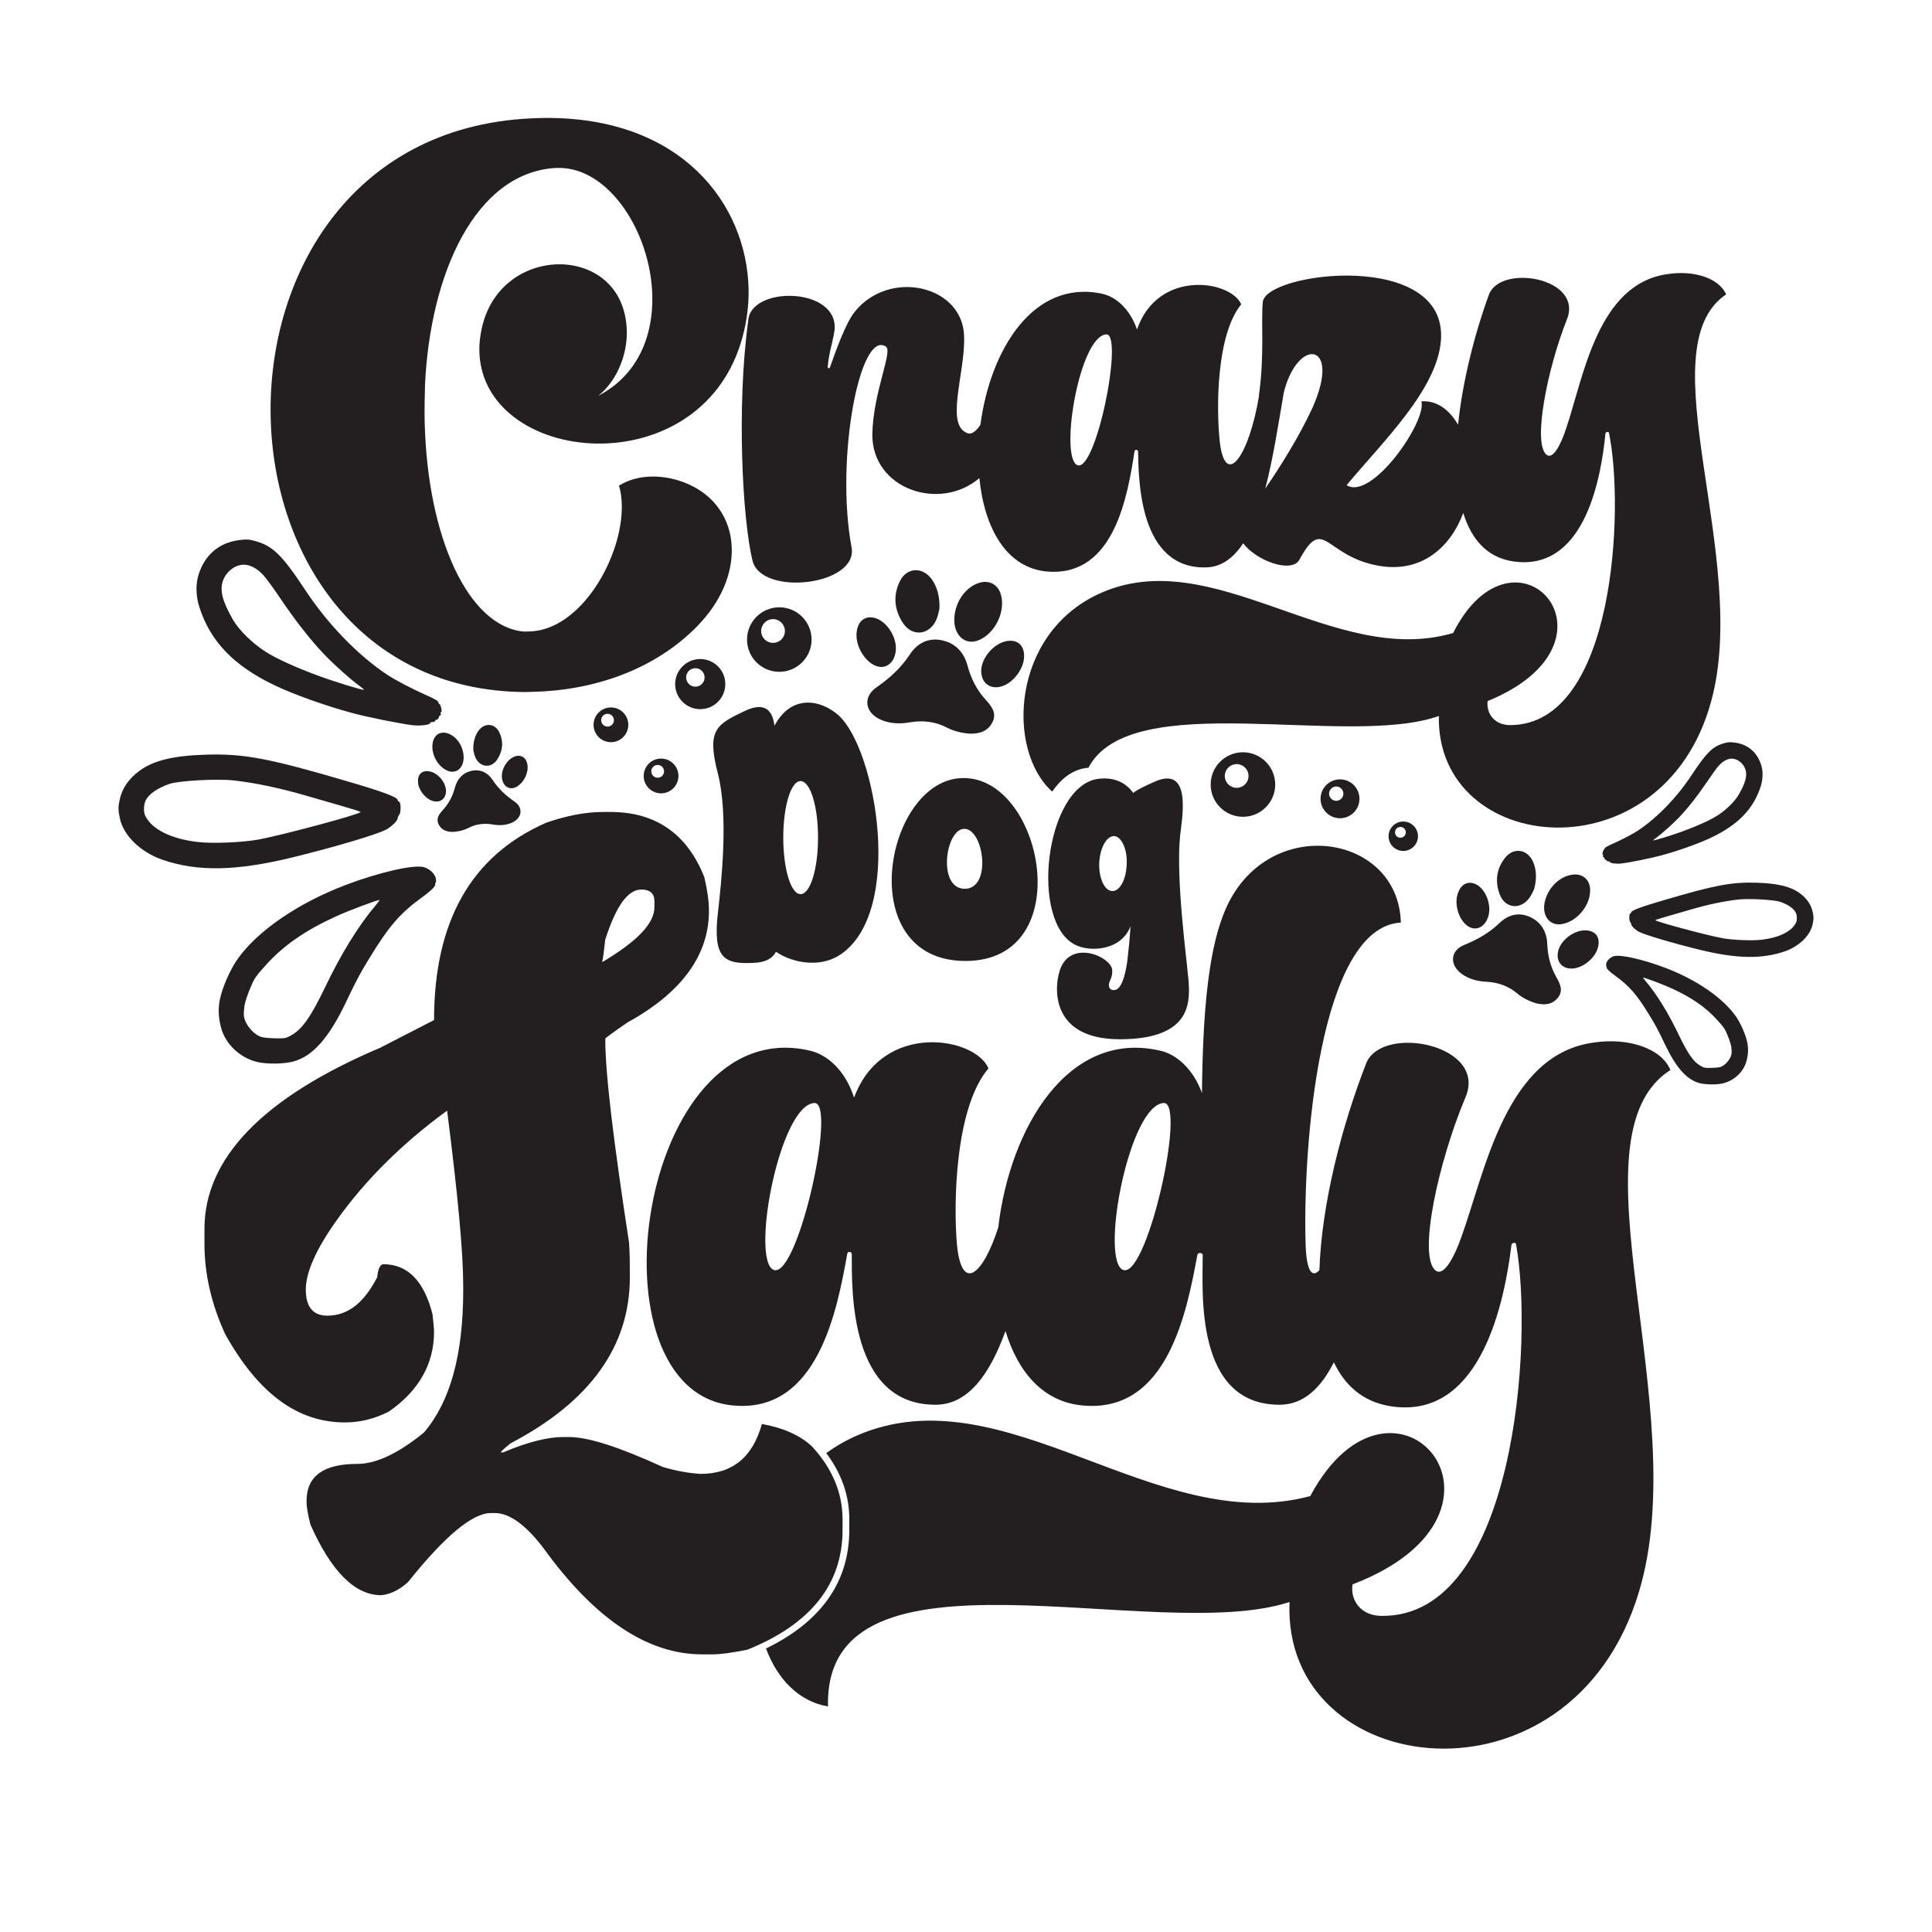
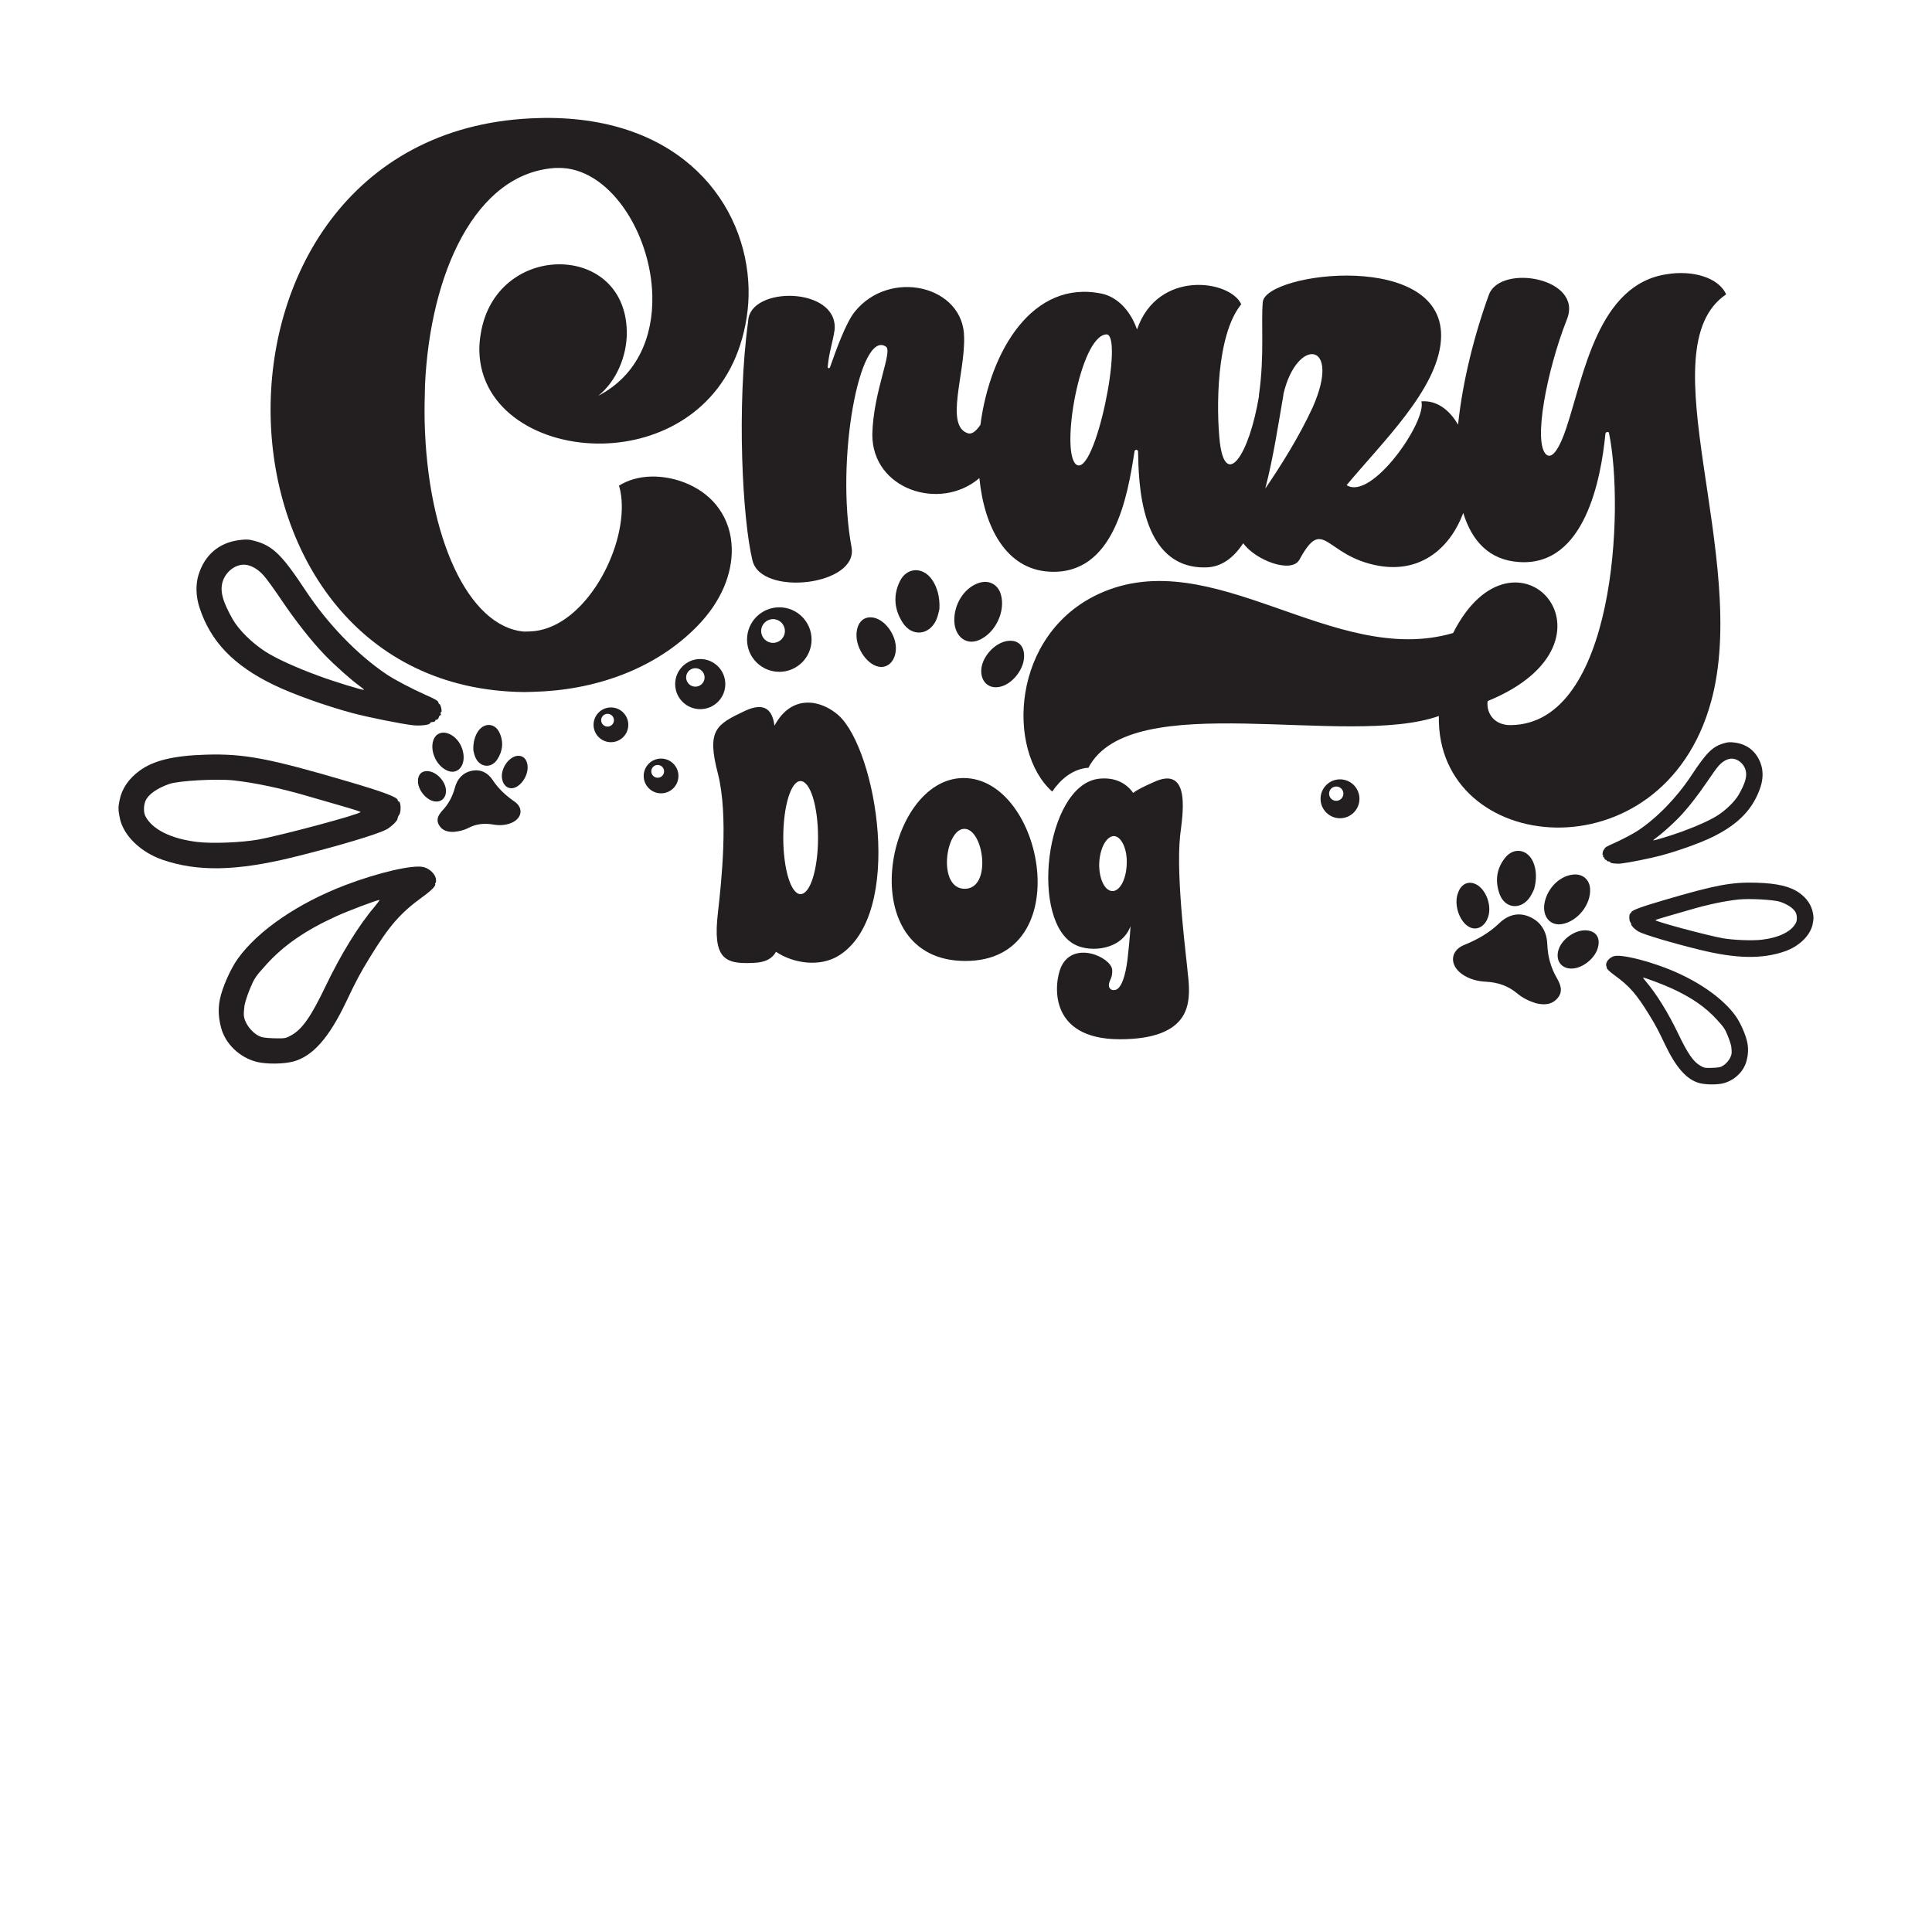
<svg xmlns="http://www.w3.org/2000/svg" version="1.1" id="Layer_1" x="0px" y="0px" viewBox="0 0 864 864" style="enable-background:new 0 0 864 864;" xml:space="preserve">
  <style type="text/css">
	.st0{fill:#231F20;}
</style>
  <g>
    <g>
-       <path class="st0" d="M433.58,328.09c-3.89-0.33-7.14-1.18-10.16-2.73c-5.3-2.73-10.8-3.32-16.65-2.31    c-4.33,0.75-8.75,0.62-12.89-1.19c-7.06-3.1-8.15-10.13-1.93-14.46c5.87-4.08,10.94-8.65,14.92-14.71    c3.19-4.86,8.08-7.65,14.3-6.37c6.25,1.3,9.96,5.56,11.53,11.41c1.56,5.84,4.18,10.94,8.24,15.37c2.58,2.81,4.92,5.89,2.88,9.92    C441.62,327.37,437.51,328.18,433.58,328.09z" />
      <path class="st0" d="M426.78,276.39c0.39-7.38,5.12-13.99,11.33-15.81c4.29-1.26,8.14,0.84,9.44,5.13    c2.3,7.6-2.43,17.49-9.83,20.57C431.62,288.82,426.38,284.09,426.78,276.39z" />
      <path class="st0" d="M420.11,272.33c-0.24,0.88-0.55,2.9-1.33,4.71c-3.04,7.02-10.82,7.93-15.01,1.54    c-3.8-5.8-4.49-12.23-1.35-18.64c3.03-6.18,10-6.62,14.16-1.03C419.02,262.19,420.41,266.97,420.11,272.33z" />
      <path class="st0" d="M457.93,294.46c-0.47,5.17-4.96,10.87-9.8,12.42c-5.13,1.65-9.2-1.23-9.32-6.6    c-0.13-6.08,5.9-12.97,11.96-13.67C455.59,286.06,458.41,289.15,457.93,294.46z" />
      <path class="st0" d="M383.04,283.36c0.29-4.71,2.79-7.47,6.59-7.28c5.81,0.29,11.55,8.01,10.98,14.77    c-0.37,4.48-3.12,7.53-6.69,7.41C388.38,298.07,382.62,290.19,383.04,283.36z" />
    </g>
    <path class="st0" d="M196.18,368.71c-1.33-2.63,0.2-4.65,1.89-6.49c2.66-2.9,4.37-6.23,5.39-10.05c1.03-3.83,3.46-6.62,7.54-7.47   c4.07-0.84,7.26,0.98,9.35,4.16c2.6,3.96,5.92,6.95,9.76,9.62c4.07,2.83,3.36,7.43-1.26,9.46c-2.71,1.19-5.6,1.27-8.43,0.78   c-3.83-0.66-7.43-0.28-10.9,1.51c-1.97,1.02-4.1,1.57-6.65,1.79C200.31,372.08,197.62,371.55,196.18,368.71z M207.33,338.2   c-0.25-4.83-3.35-9.15-7.42-10.34c-2.81-0.82-5.33,0.55-6.18,3.36c-1.5,4.97,1.59,11.44,6.43,13.46   C204.17,346.33,207.59,343.24,207.33,338.2z M211.69,335.55c0.16,0.57,0.36,1.9,0.87,3.08c1.99,4.59,7.08,5.19,9.82,1.01   c2.48-3.79,2.94-8,0.88-12.2c-1.98-4.05-6.55-4.33-9.27-0.67C212.41,328.91,211.5,332.04,211.69,335.55z M186.95,350.02   c0.31,3.38,3.25,7.11,6.41,8.13c3.36,1.08,6.02-0.81,6.09-4.32c0.08-3.98-3.86-8.49-7.82-8.94   C188.48,344.53,186.64,346.55,186.95,350.02z M235.95,342.76c-0.19-3.08-1.83-4.89-4.31-4.76c-3.8,0.19-7.55,5.24-7.19,9.66   c0.24,2.93,2.04,4.93,4.38,4.85C232.46,352.39,236.22,347.23,235.95,342.76z" />
    <path class="st0" d="M686.79,448.63c-3.3-1.04-5.95-2.42-8.26-4.35c-4.06-3.4-8.7-4.98-13.97-5.25c-3.9-0.2-7.7-1.17-10.93-3.55   c-5.51-4.06-5.07-10.37,1.16-12.89c5.88-2.39,11.16-5.35,15.79-9.81c3.71-3.58,8.49-5.05,13.62-2.71   c5.15,2.34,7.54,6.76,7.75,12.14c0.21,5.36,1.48,10.28,4.13,14.91c1.68,2.94,3.11,6.06,0.56,9.15   C693.89,449.58,690.18,449.47,686.79,448.63z M698.55,413.25c7.01-1.21,13.04-8.85,12.54-15.88c-0.28-3.97-3.21-6.54-7.17-6.29   c-5.73,0.36-11.13,5.16-12.9,11.47C689.16,409.13,692.77,414.25,698.55,413.25z M685.61,385.42c-2.51-5.66-8.63-6.64-12.46-1.88   c-3.98,4.93-4.63,10.64-2.48,16.4c2.37,6.35,9.29,7.09,13.29,1.6c1.03-1.42,1.7-3.11,2.07-3.82   C687.35,393.14,687.08,388.73,685.61,385.42z M709.78,416.09c-5.38-0.58-11.95,4.2-13.02,9.49c-0.95,4.67,2.01,7.95,6.77,7.53   c4.49-0.4,9.5-4.45,10.91-8.84C715.9,419.77,714.06,416.55,709.78,416.09z M658.3,415.05c3.06,0.8,6.04-1.3,7.24-5.11   c1.81-5.74-1.65-13.55-6.62-14.93c-3.25-0.91-5.96,0.99-7.13,5.01C650.08,405.85,653.53,413.8,658.3,415.05z" />
    <path class="st0" d="M348.51,271.59c-7.97,0-14.43,6.46-14.43,14.43s6.46,14.42,14.43,14.42c7.97,0,14.43-6.46,14.43-14.42   S356.48,271.59,348.51,271.59z M345.7,287.5c-2.93,0-5.31-2.38-5.31-5.31c0-2.93,2.38-5.31,5.31-5.31c2.93,0,5.31,2.38,5.31,5.31   C351.02,285.12,348.64,287.5,345.7,287.5z M295.63,339.24c-4.29,0-7.77,3.48-7.77,7.77s3.48,7.77,7.77,7.77s7.77-3.48,7.77-7.77   S299.92,339.24,295.63,339.24z M294.12,347.81c-1.58,0-2.86-1.28-2.86-2.86c0-1.58,1.28-2.86,2.86-2.86c1.58,0,2.86,1.28,2.86,2.86   C296.98,346.53,295.7,347.81,294.12,347.81z M273.21,316.37c-4.29,0-7.77,3.48-7.77,7.77s3.48,7.77,7.77,7.77s7.77-3.48,7.77-7.77   S277.5,316.37,273.21,316.37z M271.7,324.94c-1.58,0-2.86-1.28-2.86-2.86c0-1.58,1.28-2.86,2.86-2.86c1.58,0,2.86,1.28,2.86,2.86   C274.56,323.66,273.28,324.94,271.7,324.94z" />
    <path class="st0" d="M313.15,294.72c-6.19,0-11.21,5.02-11.21,11.21s5.02,11.21,11.21,11.21s11.21-5.02,11.21-11.21   S319.35,294.72,313.15,294.72z M310.97,307.08c-2.28,0-4.13-1.85-4.13-4.13c0-2.28,1.85-4.13,4.13-4.13c2.28,0,4.13,1.85,4.13,4.13   C315.1,305.24,313.25,307.08,310.97,307.08z M599.26,348.53c-4.81,0-8.7,3.9-8.7,8.7s3.9,8.7,8.7,8.7c4.81,0,8.7-3.9,8.7-8.7   S604.06,348.53,599.26,348.53z M597.57,358.13c-1.77,0-3.2-1.43-3.2-3.2c0-1.77,1.43-3.2,3.2-3.2c1.77,0,3.2,1.43,3.2,3.2   C600.77,356.7,599.34,358.13,597.57,358.13z" />
-     <path class="st0" d="M555.85,336.42c-7.97,0-14.43,6.46-14.43,14.43c0,7.97,6.46,14.42,14.43,14.42s14.43-6.46,14.43-14.42   C570.27,342.88,563.81,336.42,555.85,336.42z M553.04,352.33c-2.93,0-5.31-2.38-5.31-5.31c0-2.93,2.38-5.31,5.31-5.31   c2.93,0,5.31,2.38,5.31,5.31C558.35,349.95,555.97,352.33,553.04,352.33z M627.55,367.39c-3.63,0-6.58,2.95-6.58,6.58   c0,3.63,2.95,6.58,6.58,6.58c3.63,0,6.58-2.95,6.58-6.58C634.13,370.34,631.18,367.39,627.55,367.39z M626.27,374.65   c-1.34,0-2.42-1.08-2.42-2.42c0-1.34,1.08-2.42,2.42-2.42c1.34,0,2.42,1.08,2.42,2.42C628.69,373.56,627.6,374.65,626.27,374.65z" />
    <path class="st0" d="M346.35,324.54c-0.85-6.49-3.93-10.93-13.15-6.66c-12.98,6.15-17.25,8.54-12.13,28.18   c4.78,18.79,1.54,48.33,0,62c-2.39,20.49,2.73,23.23,15.89,22.54c5.29-0.17,8.37-1.88,10.07-4.95c7.86,5.29,19.81,7,28.35,1.54   c29.21-18.79,16.57-91.89-0.34-107.26C367.19,312.93,354.04,310.19,346.35,324.54z M357.97,399.86c-4.27,0-7.69-11.27-7.69-25.28   s3.42-25.28,7.69-25.28c4.44,0,7.86,11.27,7.86,25.28S362.41,399.86,357.97,399.86z M430.91,347.94   c-35.18,0-50.22,81.81,0.86,81.81C482.32,429.75,466.78,347.94,430.91,347.94z M431.43,397.47c-12.3,0-8.71-26.81-0.17-26.81   C439.96,370.65,443.72,397.47,431.43,397.47z M531.19,435.39c-0.34-5.3-5.47-42.53-3.42-61.83c0.86-7.86,5.47-31.94-11.95-23.74   c-3.76,1.71-6.83,3.07-9.05,4.78c-3.25-4.61-8.54-7.17-15.54-6.32c-23.91,3.07-31.08,64.9-9.9,74.47   c6.66,3.07,20.15,2.22,24.25-8.54c-0.34,5.47-0.86,10.59-1.37,15.03c-0.17,1.2-1.54,12.98-5.64,13.49   c-1.88,0.34-3.07-1.03-2.56-3.07c0.51-1.88,1.54-2.73,1.37-5.98c-0.51-5.64-17.42-13.32-22.88-1.2c-3.08,7-6.15,32.28,26.3,32.28   c29.89,0,30.74-14.69,30.91-21.52c0,0,0-0.17,0-0.34C531.7,440.51,531.53,438.12,531.19,435.39z M497.37,398.49   c-3.41-0.17-5.98-5.64-5.8-12.47c0.34-6.83,3.24-12.13,6.66-12.13c3.24,0.17,5.97,5.81,5.64,12.47   C503.69,393.2,500.79,398.66,497.37,398.49z" />
-     <path class="st0" d="M376.79,684.2v-4.8c0-12.02-4.81-23.01-13.74-32.63c-5.15-4.81-12.71-8.24-22.32-9.96   c-4.12,14.76-13.05,22.32-27.47,22.32c-5.49-0.34-10.99-1.37-16.83-3.09c-19.57-8.92-33.31-13.39-41.89-13.39h-2.75   c-6.53,0-15.45,2.06-26.79,6.87h-1.03c0-0.35,1.38-1.72,4.47-4.12c35.37-18.54,53.23-43.27,53.23-74.18c0-5.49,0-10.64-0.35-15.45   c-6.87-44.99-10.64-75.2-10.64-91.35c0.34-0.34,3.43-2.74,9.96-7.2c24.38-13.39,36.4-30.22,36.4-49.8c0-4.46-0.69-9.27-2.06-15.11   c-7.56-19.23-21.63-29.19-41.9-29.19h-3.43c-7.9,0-16.48,1.72-25.41,4.81c-33.65,14.76-50.13,44.3-50.13,88.25l-24.04,12.36   c-52.54,22.32-78.64,49.45-78.64,81.04v6.87c0,13.05,3.09,26.79,9.27,40.18c14.76,26.44,32.28,39.49,53.57,39.49   c6.18,0,12.71-1.38,19.57-4.81c13.39-9.27,20.26-21.29,20.26-35.72c0-1.71-0.34-4.46-0.69-7.9c-3.78-14.76-10.99-22.32-21.98-22.32   c-1.37,0-2.4,2.06-2.75,5.83c-5.84,11.34-13.05,17.17-22.32,17.17c-6.52,0-9.61-4.11-9.61-11.67c0-7.55,4.46-17.85,13.74-30.9   c12.7-17.85,29.19-34.35,49.45-49.11c4.81,37.44,7.21,63.53,7.21,78.3v2.06c0,28.84-5.84,49.8-17.51,63.53   c-11.33,9.27-21.29,14.08-29.88,14.08c-15.11,0-22.66,5.49-22.66,16.48v0.69c0,2.4,0.69,5.84,1.72,9.96   c9.27,20.94,19.92,31.59,31.59,31.59c4.12-0.34,8.24-2.4,12.02-5.83c16.48-20.61,28.85-30.91,37.09-30.91h1.72   c6.52,0,13.73,5.16,21.63,15.45c23.01,31.94,46.7,47.74,71.08,47.74h4.81c3.43,0,8.58-0.69,15.45-2.07   C362.37,726.45,376.79,708.58,376.79,684.2z M270.68,420.13c4.8-14.77,9.96-22.32,16.14-22.32c3.78,0,5.84,1.71,5.84,5.15v2.74   c0,7.21-7.56,15.11-23.01,24.38h-0.34C269.65,429.07,269.99,425.97,270.68,420.13z M747.01,478.51   c-4.12-9.96-19.23-14.42-33.66-12.36c-39.83,4.81-49.1,57.35-59.75,86.88c-3.78,10.64-8.24,17.85-11.68,15.1   c-7.9-6.52,1.38-48.76,13.39-77.26c10.3-23.7-37.08-32.97-44.3-15.46c-11.04,28.25-20,63.17-20.97,92.62   c-3.2,3.52-5.72,0.67-6.16-11.23c-1.38-43.95,6.18-142.17,42.58-144.23c-1.03-40.86-62.5-49.45-79.67-2.75   c-6.52,17.17-8.93,43.95-9.27,78.98c-4.12-11.33-12.02-17.51-18.54-18.89c-41.35-9.74-67.43,34.71-72.55,79.03   c-6.98,21.48-16.33,29.16-18.46,7.85c-1.72-19.23-0.69-61.81,14.08-78.99c-5.84-14.08-47.39-21.29-60.1,13.05   c-4.12-12.71-12.36-19.23-19.57-20.95c-76.92-18.19-100.96,152.82-34.34,158.65c37.77,3.44,46.36-42.92,50.82-67.64   c0-1.38,2.06-1.38,2.06,0c0,16.14-1.03,67.3,37.43,67.3c14.83,0,24.43-14,31.31-32.98c5.57,18.37,16.84,31.76,34.63,33.32   c37.77,3.44,46.36-41.55,51.17-67.3c0.34-1.37,2.4-1.03,2.4,0c0,16.14-3.78,66.96,34.34,66.96c10.84,0,18.51-7.54,24.31-18.98   c5.4,11.35,14.43,18.8,28.24,20c37.77,3.44,48.08-47.04,51.17-72.45c0-1.03,2.06-1.38,2.06-0.35c7.9,43.27-0.34,166.9-60.09,166.2   c-9.27,0-14.08-6.87-13.05-14.08c84.48-32.28,18.2-108.85-18.89-39.49c-69.02,18.54-136.67-55.63-202.6-27.13   c-5.09,2.21-9.67,4.89-13.85,7.9c6.84,9.12,10.31,18.99,10.31,29.53v4.8c0,23.32-12.62,41.09-37.25,53.05   c5.06,13.6,14.58,23.69,27.74,25.93c-2.06-78.29,146.63-27.13,206.38-46.71c-3.44,80.01,126.03,96.15,156.24-4.46   C757.66,630.29,700.31,508.38,747.01,478.51z M345.21,567.45c-8.93-7.55,3.78-73.14,18.89-74.17   C374.75,492.25,355.86,576.03,345.21,567.45z M501.47,567.45c-8.93-7.55,3.78-73.14,18.88-74.17   C531,492.25,512.12,576.03,501.47,567.45z" />
    <path class="st0" d="M280.32,148.85c-0.03,10.45-4.59,21.52-12.74,28.14c17.73-9.25,24.56-26.81,24.14-44.75   c-0.65-28.37-19.53-57.66-42.28-57.14l-1.34,0.03c-35.56,2.43-55.69,47.07-58.03,96.93c-0.14,5.63-0.28,10.99-0.16,16.35   c1.19,51.93,19.52,91.94,44.47,94.04l2.41-0.06c23.02-0.53,41.82-33.37,41.28-56.65c-0.07-2.94-0.4-5.88-1.27-8.54   c3.96-2.51,9.02-3.96,14.37-4.08c11.24-0.26,23.68,4.81,30.32,14.3c3.6,5.01,5.61,11.12,5.76,17.81   c0.26,11.24-4.54,23.67-15.53,34.9c-19.1,19.46-46.21,28.64-73.51,29.27l-3.75,0.09c-73.66-0.72-111.99-60.89-113.41-122.72   C119.56,121.74,158.73,54.7,241.16,52.8l2.14-0.05c61.58-0.61,90.6,38.62,91.47,76.36c0.2,8.57-1.21,17.17-3.71,24.99   c-9.75,30.21-36.22,43.67-61.38,44.25c-28.11,0.64-54.7-14.81-55.31-41.31c-0.06-2.41,0.15-5.1,0.62-7.78   c3.28-20.43,19.11-30.7,34.37-31.05c15.52-0.36,30.48,9.48,30.94,29.82L280.32,148.85z M765.16,313.93   c-21.75,78.96-122.95,68.7-121.7,6.27c-41.05,14.5-137.74-13.19-156.74,23.18c-0.35,0.04-0.68,0-1.04,0.05c-0.01,0-0.02,0-0.03,0   c-6.38,0.97-11.31,5.04-15.1,10.57c-20.5-18.28-18.49-70.24,20.89-88.43c50.88-23.39,104.94,33.21,158.4,17.52   c27.67-54.73,80.69,3.77,15.43,30.44c-0.68,5.64,3.19,10.91,10.42,10.74c46.58-0.53,50.8-97.04,43.86-130.62   c-0.02-0.8-1.62-0.5-1.6,0.31c-1.95,19.86-9.08,59.39-38.58,57.39c-13.37-0.86-21.12-9.37-25-21.95   c-5.54,14.93-18.26,26.95-37.64,23.65c-24.47-4.26-24.63-23-35.68-2.66c-3.56,6.12-19.36,0.34-25.08-7.45   c-4.29,6.5-9.67,10.65-16.64,10.81c-29.98,0.69-30.09-39.21-30.38-51.79c-0.02-1.07-1.63-1.04-1.61,0.04   c-3.03,19.35-8.9,55.63-38.4,53.63c-18.85-1.21-28.77-19.56-30.95-41.82c-17.64,15.09-48.04,5.01-47.88-19.57   c0.37-19.03,9.32-37.18,6.06-39.24c-11.69-7.77-22.67,50.59-15.34,89.8c3.07,17.07-40.47,22.09-44.32,5.84   c-4.43-18.11-7.19-68.39-1.92-107.08c0.71-15.82,40.35-15.39,38.65,3.93c-0.93,6.19-2.46,9.7-3.1,16.68   c0.01,0.53,0.82,0.78,1.07-0.02c2.76-7.83,7.05-19.72,10.95-24.62c15.62-19.64,49.01-11.84,49,11.46   c0.37,16.33-8.73,39.57,1.78,42.81c1.69,0.47,3.64-1.01,5.51-3.82c4.32-33.18,23.47-65.19,54.4-58.62   c5.65,1.21,12.19,6.15,15.63,15.98c9.29-27,41.8-22.12,46.61-11.25c-11.21,13.65-11.24,46.85-9.56,61.81   c2.55,20.69,13.07,5.98,17.51-20.85c0.01-0.15-0.06-0.28-0.03-0.44c2.54-17.73,0.86-32.43,1.72-41.55   c1.3-13.42,82.75-23.59,79.66,17.18c-1.64,22-26.27,45.59-42.17,64.71c11.15,7.24,36.03-28.68,33.42-37.46   c6.76-0.55,12.51,3.68,16.41,10.43c2.02-19.46,7.37-40.5,13.84-58.25c5.31-13.78,42.41-7.4,34.8,11.26   c-8.86,22.43-15.33,55.51-9.06,60.46c2.72,2.08,6.07-3.62,8.83-11.99c7.77-23.21,14.06-64.32,45.02-68.78   c11.21-1.86,23.06,1.35,26.45,9.03C736.09,155.8,782.97,249.79,765.16,313.93z M494.63,149.55c-11.76,1.07-20.49,52.42-13.39,58.15   C489.69,214.2,502.91,148.56,494.63,149.55z M573.96,176.2c-0.01,0.07,0.03,0.12,0.02,0.19c-2.26,13.05-4.57,28.48-8.16,42.13   c6.67-9.77,15.04-22.95,21.18-36.27C600.21,152.6,579.95,150.52,573.96,176.2z" />
    <path class="st0" d="M53.65,366.17c1.68,7.6,9.3,14.96,19,18.32c15.62,5.38,32.9,5.09,58.02-1.03   c19.24-4.71,38.61-10.46,42.34-12.63c2.27-1.34,4.85-3.88,4.8-4.81c-0.02-0.37,0.31-1.14,0.71-1.63c0.88-1.08,0.82-5.62-0.09-5.9   c-0.33-0.08-0.58-0.39-0.6-0.72c-0.07-1.26-6.72-3.76-22.25-8.29c-35.3-10.39-46.48-12.5-63.47-11.99   c-14.37,0.41-23.43,2.6-29.61,7.11c-5,3.65-8.04,8.13-9.06,13.39C52.81,361.06,52.83,362.32,53.65,366.17z M65.11,358.04   c1.3-2.84,5.22-5.58,10.65-7.47c4.23-1.45,21.24-2.38,28.69-1.57c9.62,1.07,20.76,3.41,33.05,7c4.52,1.3,11.72,3.39,15.96,4.61   c4.29,1.22,7.77,2.34,7.78,2.53c0.05,0.93-35.24,10.42-45.96,12.36c-7.48,1.3-20.48,1.83-27.08,1.02   c-11.75-1.42-20.13-5.6-23.18-11.53C64.14,363.3,64.19,360.06,65.11,358.04z M98.85,459.5c1.85,7.26,8.29,13.47,16.03,15.39   c4.37,1.07,12.01,0.98,16.35-0.19c8.59-2.35,15.83-10.48,23.44-26.41c4.75-10.01,6.45-13.15,10.67-20.04   c8.73-14.26,13.67-19.92,23.59-27.12c3.88-2.79,6.14-5.07,5.68-5.75c-0.1-0.18-0.02-0.42,0.2-0.57c0.22-0.2,0.27-1.09,0.07-2.07   c-0.49-2.08-2.86-4.3-5.38-4.95c-4.52-1.25-20.21,2.37-35.04,8.02c-21.12,8.05-39.01,20.28-48.07,32.87   c-3.35,4.68-6.98,12.9-8.05,18.21C97.5,451.14,97.66,454.93,98.85,459.5z M109.33,449.74c0.21-1.37,1.29-4.76,2.45-7.54   c1.95-4.7,2.42-5.43,7.24-10.76c7.82-8.68,17.62-15.45,31.48-21.74c5.26-2.4,17.93-7.17,19.15-7.24c0.28-0.02-0.72,1.35-2.13,3.02   c-7.09,8.31-15.14,21.36-21.99,35.71c-6.43,13.43-10.35,19.04-15.17,21.74c-2.5,1.4-2.87,1.47-6.91,1.41   c-2.3-0.01-5.03-0.24-6.03-0.47c-3.84-0.82-8.15-5.93-8.37-9.9C109,453.04,109.12,451.11,109.33,449.74z M89.2,271.64   c4.91,15.2,15.25,25.98,33.31,34.69c8.52,4.13,23.44,9.45,35.24,12.6c7.37,1.94,21.69,4.81,26.97,5.41   c3.44,0.37,7.68-0.19,7.63-0.98c-0.01-0.23,0.49-0.45,1.15-0.48c0.65-0.04,1.16-0.3,1.14-0.53c-0.02-0.28,0.25-0.48,0.63-0.5   s0.82-0.47,0.93-0.99c0.11-0.52,0.46-0.96,0.74-0.98c0.23-0.01,0.36-0.35,0.15-0.71c-0.16-0.37-0.09-0.7,0.2-0.71   c0.56-0.03-0.19-3.41-0.76-3.61c-0.24-0.08-0.44-0.35-0.46-0.63c-0.04-0.75-1.3-1.52-6.06-3.61c-5.81-2.59-13.44-6.58-16.94-8.91   c-13.04-8.71-26.45-22.55-36.32-37.48c-10.63-16.1-14.75-20.14-22.83-22.32c-2.57-0.7-3.75-0.78-6.91-0.37   c-9.03,1.15-15.44,6.57-18.23,15.53C87.46,261.29,87.57,266.72,89.2,271.64z M99.62,259.96c1.32-4.06,5.09-7.17,8.97-7.43   c2.99-0.16,6.46,1.61,9.31,4.83c1.4,1.52,4.85,6.34,7.76,10.68c6.33,9.4,13.69,18.8,19.6,24.89c4.42,4.59,11.96,11.3,15.57,13.86   c1.17,0.83,2.01,1.58,1.92,1.68c-0.31,0.35-13.18-3.59-20.55-6.33c-10-3.67-18.7-7.65-23.46-10.71   c-5.97-3.8-11.92-9.71-14.62-14.39C99.51,268.97,98.26,264.21,99.62,259.96z" />
    <path class="st0" d="M810.71,408.13c-0.67-3.43-2.65-6.36-5.92-8.74c-4.03-2.95-9.95-4.37-19.33-4.64   c-11.09-0.33-18.39,1.04-41.44,7.83c-10.14,2.96-14.48,4.59-14.53,5.42c-0.01,0.21-0.18,0.42-0.39,0.47   c-0.59,0.18-0.63,3.15-0.06,3.85c0.26,0.32,0.48,0.82,0.46,1.07c-0.03,0.61,1.65,2.26,3.13,3.14c2.43,1.42,15.08,5.17,27.65,8.25   c16.4,3.99,27.69,4.18,37.89,0.67c6.33-2.19,11.31-7,12.41-11.96C811.11,410.96,811.12,410.14,810.71,408.13z M803.15,412.7   c-1.99,3.87-7.46,6.6-15.14,7.53c-4.31,0.53-12.8,0.19-17.69-0.66c-7-1.27-30.05-7.46-30.01-8.07c0.01-0.12,2.28-0.85,5.08-1.65   c2.77-0.8,7.46-2.16,10.42-3.01c8.03-2.35,15.3-3.87,21.58-4.57c4.87-0.53,15.97,0.08,18.74,1.03c3.54,1.24,6.11,3.03,6.96,4.88   C803.69,409.49,803.73,411.6,803.15,412.7z M781.39,466.17c-0.7-3.47-3.07-8.83-5.26-11.89c-5.92-8.22-17.6-16.21-31.39-21.46   c-9.68-3.68-19.93-6.05-22.88-5.23c-1.65,0.43-3.19,1.88-3.51,3.24c-0.13,0.64-0.1,1.22,0.05,1.35c0.15,0.1,0.2,0.26,0.13,0.37   c-0.3,0.44,1.18,1.93,3.71,3.75c6.48,4.7,9.7,8.4,15.4,17.71c2.75,4.5,3.86,6.55,6.96,13.08c4.97,10.4,9.7,15.71,15.31,17.25   c2.84,0.77,7.82,0.83,10.68,0.13c5.06-1.25,9.26-5.31,10.47-10.05C781.84,471.43,781.94,468.96,781.39,466.17z M774.4,470.81   c-0.14,2.59-2.96,5.93-5.47,6.46c-0.65,0.15-2.43,0.29-3.93,0.3c-2.63,0.04-2.88,0-4.51-0.92c-3.15-1.76-5.7-5.42-9.9-14.19   c-4.48-9.37-9.73-17.89-14.36-23.32c-0.92-1.09-1.57-1.98-1.39-1.97c0.79,0.04,9.07,3.16,12.5,4.73   c9.05,4.11,15.45,8.53,20.56,14.2c3.15,3.48,3.46,3.95,4.73,7.02c0.76,1.82,1.46,4.03,1.6,4.92   C774.35,468.94,774.43,470.2,774.4,470.81z M787.64,342.22c-1.82-5.85-6-9.39-11.9-10.14c-2.07-0.27-2.83-0.22-4.51,0.24   c-5.28,1.42-7.97,4.06-14.91,14.58c-6.44,9.75-15.2,18.79-23.72,24.47c-2.29,1.53-7.27,4.13-11.06,5.82   c-3.1,1.36-3.93,1.87-3.96,2.35c-0.01,0.18-0.14,0.36-0.3,0.41c-0.37,0.13-0.86,2.34-0.5,2.36c0.18,0.01,0.23,0.23,0.13,0.47   c-0.14,0.24-0.06,0.46,0.1,0.46c0.18,0.01,0.41,0.3,0.49,0.64s0.36,0.63,0.61,0.65c0.24,0.01,0.42,0.15,0.41,0.33   c-0.01,0.15,0.32,0.32,0.75,0.35c0.43,0.02,0.76,0.16,0.75,0.32c-0.03,0.52,2.74,0.88,4.98,0.64c3.45-0.39,12.8-2.27,17.61-3.53   c7.7-2.06,17.44-5.53,23.01-8.23c11.79-5.69,18.54-12.73,21.75-22.65C788.42,348.53,788.5,344.99,787.64,342.22z M777.62,355.29   c-1.76,3.06-5.64,6.91-9.54,9.39c-3.11,2-8.79,4.6-15.32,7c-4.81,1.79-13.22,4.36-13.42,4.13c-0.06-0.06,0.49-0.55,1.25-1.09   c2.36-1.68,7.28-6.06,10.17-9.05c3.86-3.98,8.67-10.12,12.8-16.26c1.9-2.83,4.15-5.99,5.07-6.98c1.86-2.1,4.13-3.26,6.08-3.16   c2.53,0.17,4.99,2.2,5.86,4.85C781.44,346.9,780.63,350,777.62,355.29z" />
  </g>
</svg>